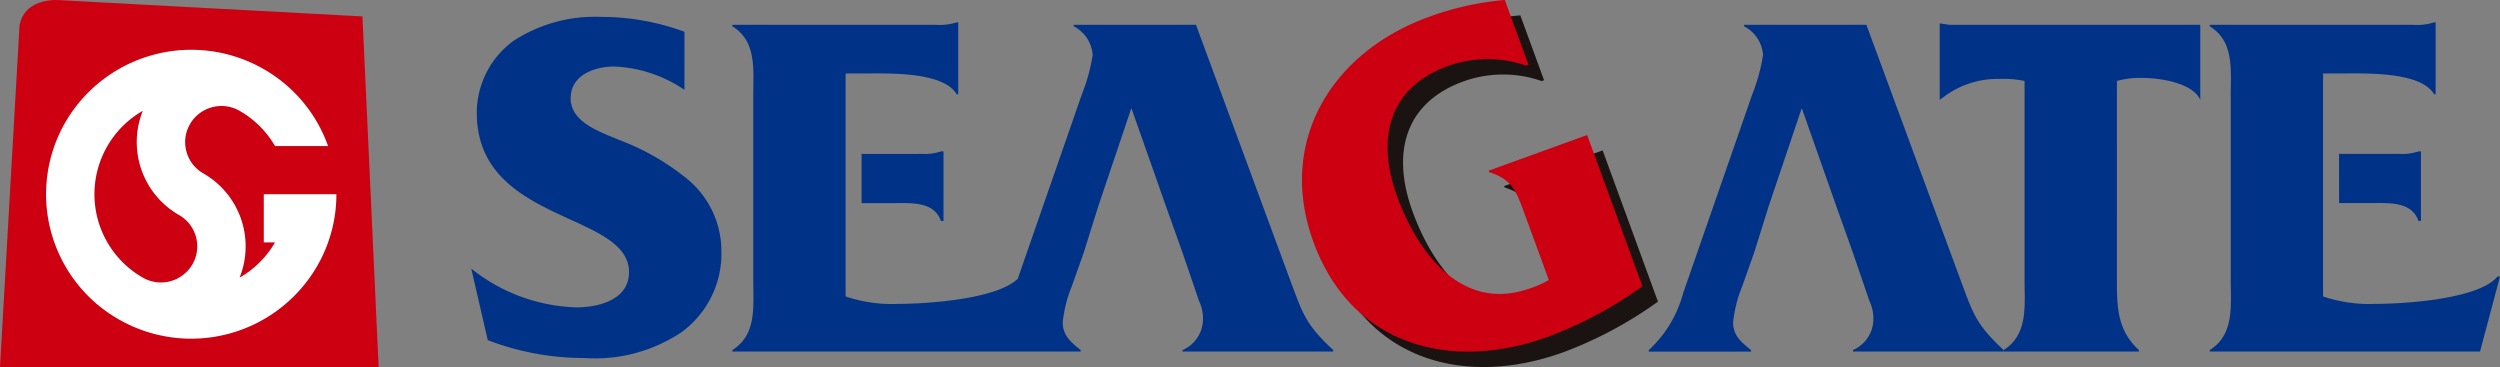
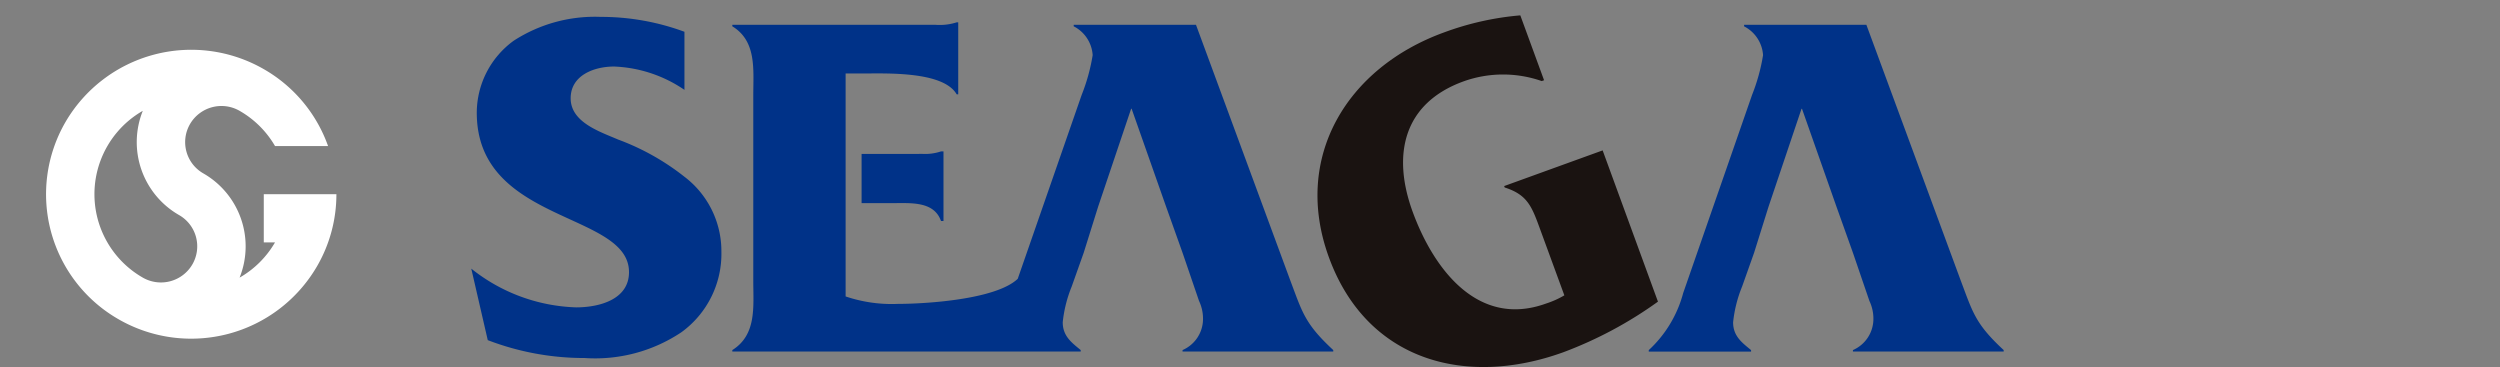
<svg xmlns="http://www.w3.org/2000/svg" width="177.846" height="26.113">
  <rect width="100%" height="100%" fill="#808080" stroke="none" />
  <defs>
    <clipPath id="a">
      <path data-name="長方形 24048" fill="none" d="M0 0h144.32v26.114H0z" />
    </clipPath>
    <clipPath id="b">
      <path data-name="長方形 24049" fill="none" d="M0 0h26.936v26.114H0z" />
    </clipPath>
  </defs>
  <g data-name="グループ 11839">
    <g data-name="グループ 11838" clip-path="url(#a)" transform="translate(33.526)">
      <path data-name="パス 8967" d="M84.418 21.458a28.672 28.672 0 01-6.731 3.6c-6.941 2.513-13.978.626-16.674-6.744-2.611-7.137 1.291-13.511 8.2-16.012a20.618 20.618 0 015.414-1.209l1.689 4.614-.167.06a8.337 8.337 0 00-5.549.017c-4.337 1.57-5.1 5.268-3.631 9.284 1.494 4.083 4.652 8.278 9.49 6.525a6.386 6.386 0 001.3-.583l-1.8-4.912c-.546-1.494-.9-2.267-2.445-2.762l-.036-.1 7.006-2.537z" fill="#1a1311" />
      <path data-name="パス 8968" d="M0 19.11a12.565 12.565 0 007.457 2.756c1.6 0 3.764-.53 3.764-2.508C11.22 15.048.391 15.927.391 8.019a6.347 6.347 0 012.627-5.122A10.614 10.614 0 019.2 1.201a17.116 17.116 0 015.965 1.06v4.132a9.512 9.512 0 00-5.006-1.66c-1.385 0-3.089.6-3.089 2.261 0 1.7 2.059 2.367 3.373 2.932a17.222 17.222 0 014.723 2.649 6.646 6.646 0 012.627 5.334 6.89 6.89 0 01-2.841 5.723 11.036 11.036 0 01-6.892 1.837 19.166 19.166 0 01-6.888-1.272z" fill="#003288" />
-       <path data-name="パス 8969" d="M131.733 14.447v6.64a10.252 10.252 0 003.729.53c1.988 0 7.33-.318 8.68-1.944h.178l-1.42 5.335h-19.226v-.106c1.739-1.1 1.491-3.073 1.491-4.91V6.782c0-1.837.248-3.85-1.491-4.91v-.106h14.47a3.933 3.933 0 001.49-.177h.107v5.122h-.107c-.958-1.66-5.025-1.484-6.764-1.484h-1.137v9.22zm1.137-3.5h4.335a3.581 3.581 0 001.315-.177h.176v4.945h-.176c-.498-1.41-2.129-1.268-3.445-1.268h-2.2z" fill="#003288" />
      <path data-name="パス 8970" d="M27.766 10.95v3.5h2.205c1.314 0 2.947-.142 3.444 1.271h.177v-4.95h-.177a3.575 3.575 0 01-1.314.177z" fill="#003288" />
      <path data-name="パス 8971" d="M58.266 19.958L51.555 1.766h-8.7v.106a2.48 2.48 0 011.35 2.049 13.385 13.385 0 01-.781 2.826l-4.55 13.087c-1.56 1.484-6.6 1.784-8.516 1.784a10.249 10.249 0 01-3.728-.53V5.228h1.136c1.74 0 5.806-.177 6.765 1.483h.11V1.589h-.11a3.938 3.938 0 01-1.49.177H18.57v.106c1.74 1.06 1.491 3.073 1.491 4.91v13.212c0 1.836.249 3.815-1.491 4.91v.106h24.783v-.106c-.64-.53-1.278-.989-1.278-1.978a9.239 9.239 0 01.638-2.543l.853-2.4 1.029-3.285 2.346-6.962h.035l2.45 6.959 1.172 3.285 1.172 3.426a2.95 2.95 0 01.284 1.342 2.415 2.415 0 01-1.455 2.155v.106H61.32v-.106c-2.024-1.872-2.2-2.685-3.054-4.945" fill="#003288" />
      <path data-name="パス 8972" d="M98.288 17.98l1.172 3.426a2.949 2.949 0 01.284 1.342 2.416 2.416 0 01-1.455 2.155v.106h10.723v-.106c-2.024-1.872-2.2-2.686-3.054-4.945L99.246 1.766h-8.7v.109a2.481 2.481 0 011.349 2.049 13.415 13.415 0 01-.781 2.826l-4.9 14.094a8.5 8.5 0 01-2.45 4.063v.106h7.279v-.106c-.639-.53-1.278-.989-1.278-1.978a9.2 9.2 0 01.639-2.543l.852-2.4 1.03-3.286 2.344-6.958h.036l2.45 6.958z" fill="#003288" />
-       <path data-name="パス 8973" d="M83.316 20.362a28.664 28.664 0 01-6.731 3.6c-6.941 2.513-13.978.626-16.674-6.744-2.611-7.137 1.291-13.511 8.2-16.012A20.617 20.617 0 0173.524 0l1.688 4.614-.167.06a8.336 8.336 0 00-5.548.017c-4.337 1.57-5.1 5.268-3.631 9.284 1.494 4.083 4.652 8.278 9.49 6.525a6.385 6.385 0 001.3-.583l-1.8-4.912c-.546-1.494-.9-2.267-2.445-2.762l-.036-.1 7.006-2.537z" fill="#c01" />
-       <path data-name="パス 8974" d="M117.068 19.887c0 2.013.035 3.6 1.562 5.016v.106h-9.622v-.106c1.74-1.1 1.491-3.109 1.491-4.945V5.757a7.366 7.366 0 00-1.775-.142 6.358 6.358 0 00-4.013 1.307l-.249.177v-5.44l.676.106h17.859V7.1c-.533-1.2-2.842-1.555-4.119-1.555a6.213 6.213 0 00-1.811.212z" fill="#003288" />
    </g>
  </g>
  <g data-name="グループ 11841">
    <g data-name="グループ 11840" clip-path="url(#b)">
-       <path data-name="パス 8975" d="M0 26.114h26.936L25.784 1.168 4.43.022s-2.648-.353-3.042 1.8z" fill="#c01" />
      <path data-name="パス 8976" d="M18.765 13.817v3.425h.8a6.836 6.836 0 01-2.52 2.508 5.979 5.979 0 00-2.582-7.416 2.561 2.561 0 01-.945-3.509 2.589 2.589 0 013.527-.94 6.834 6.834 0 012.521 2.507h3.773a10.246 10.246 0 00-4.573-5.473A10.356 10.356 0 004.659 8.68a10.246 10.246 0 003.78 14.035 10.356 10.356 0 0014.107-3.761 10.186 10.186 0 001.385-5.137zm-5.08 4.992a2.589 2.589 0 01-3.527.94 6.836 6.836 0 010-11.865A5.979 5.979 0 0012.74 15.3a2.561 2.561 0 01.945 3.509" fill="#fff" />
    </g>
  </g>
</svg>